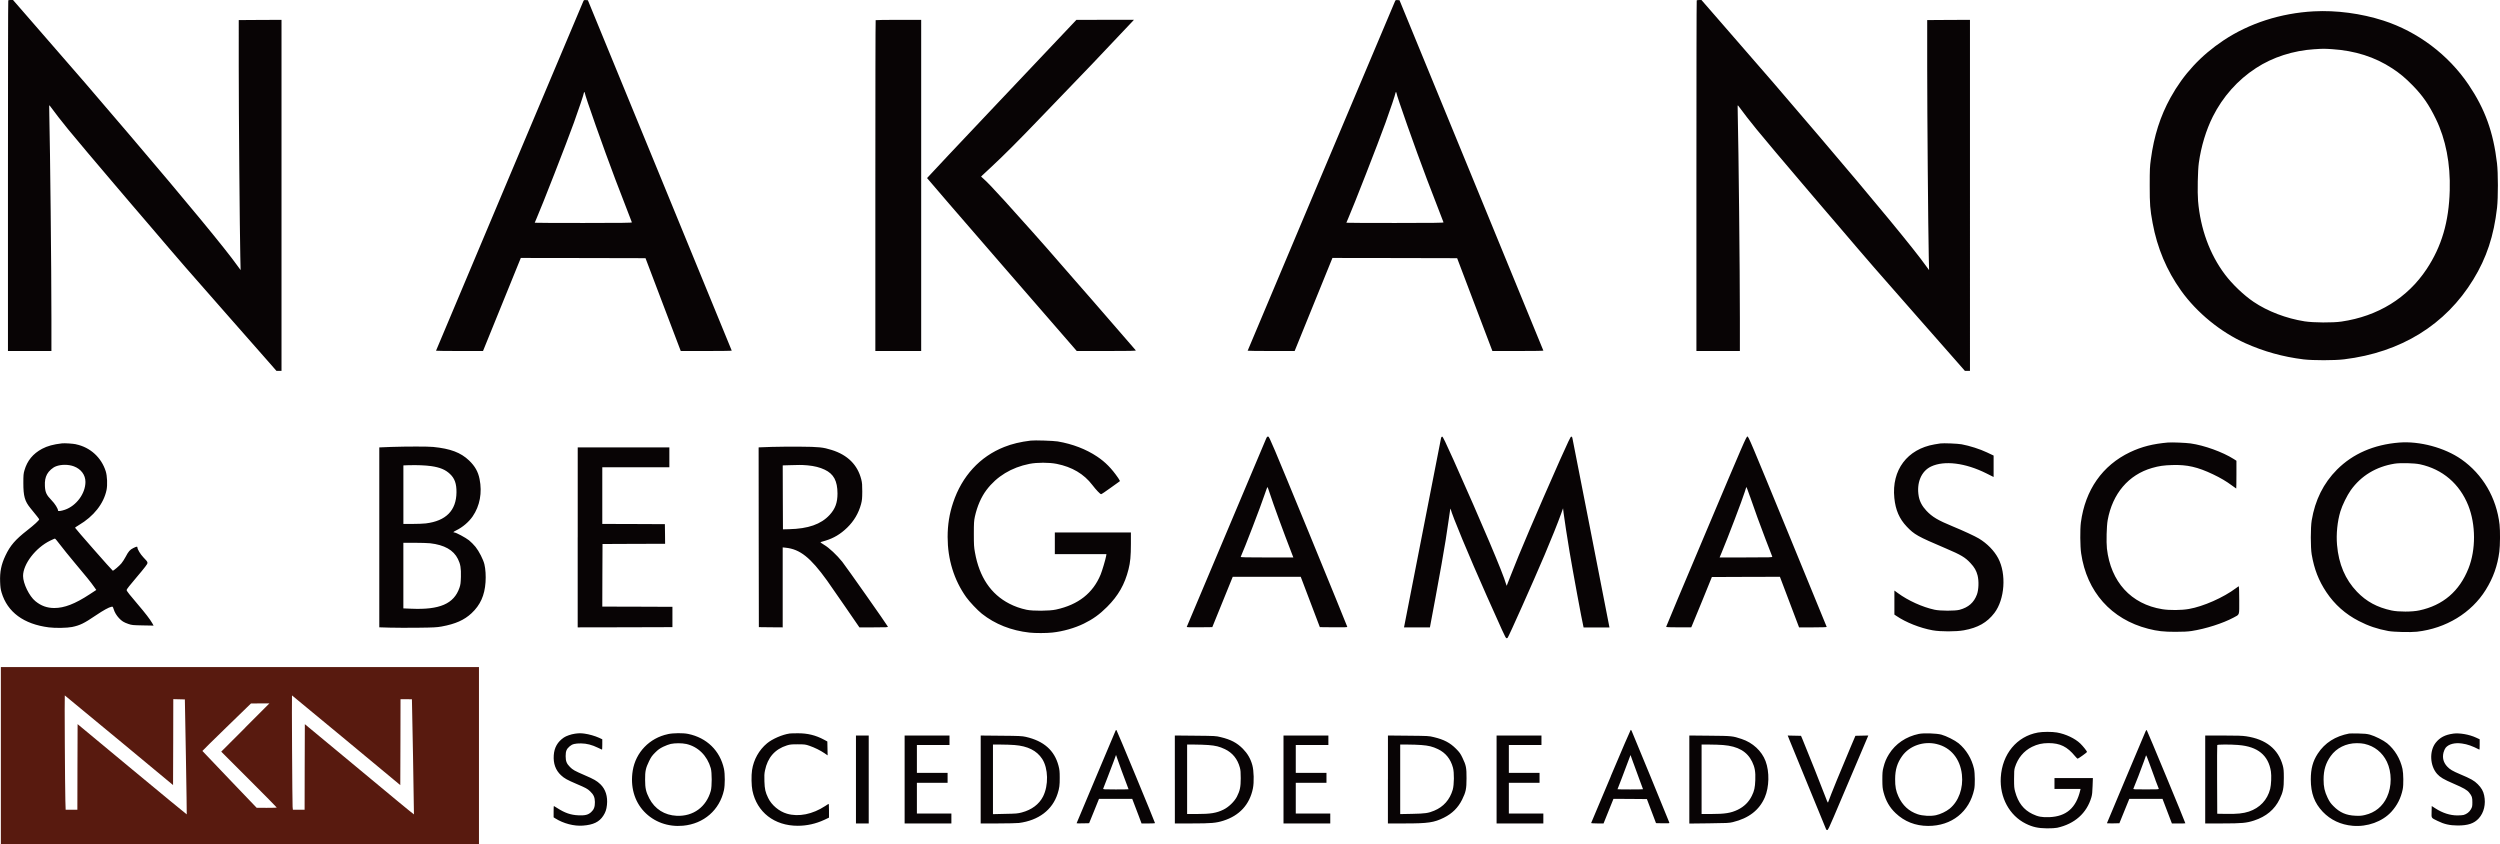
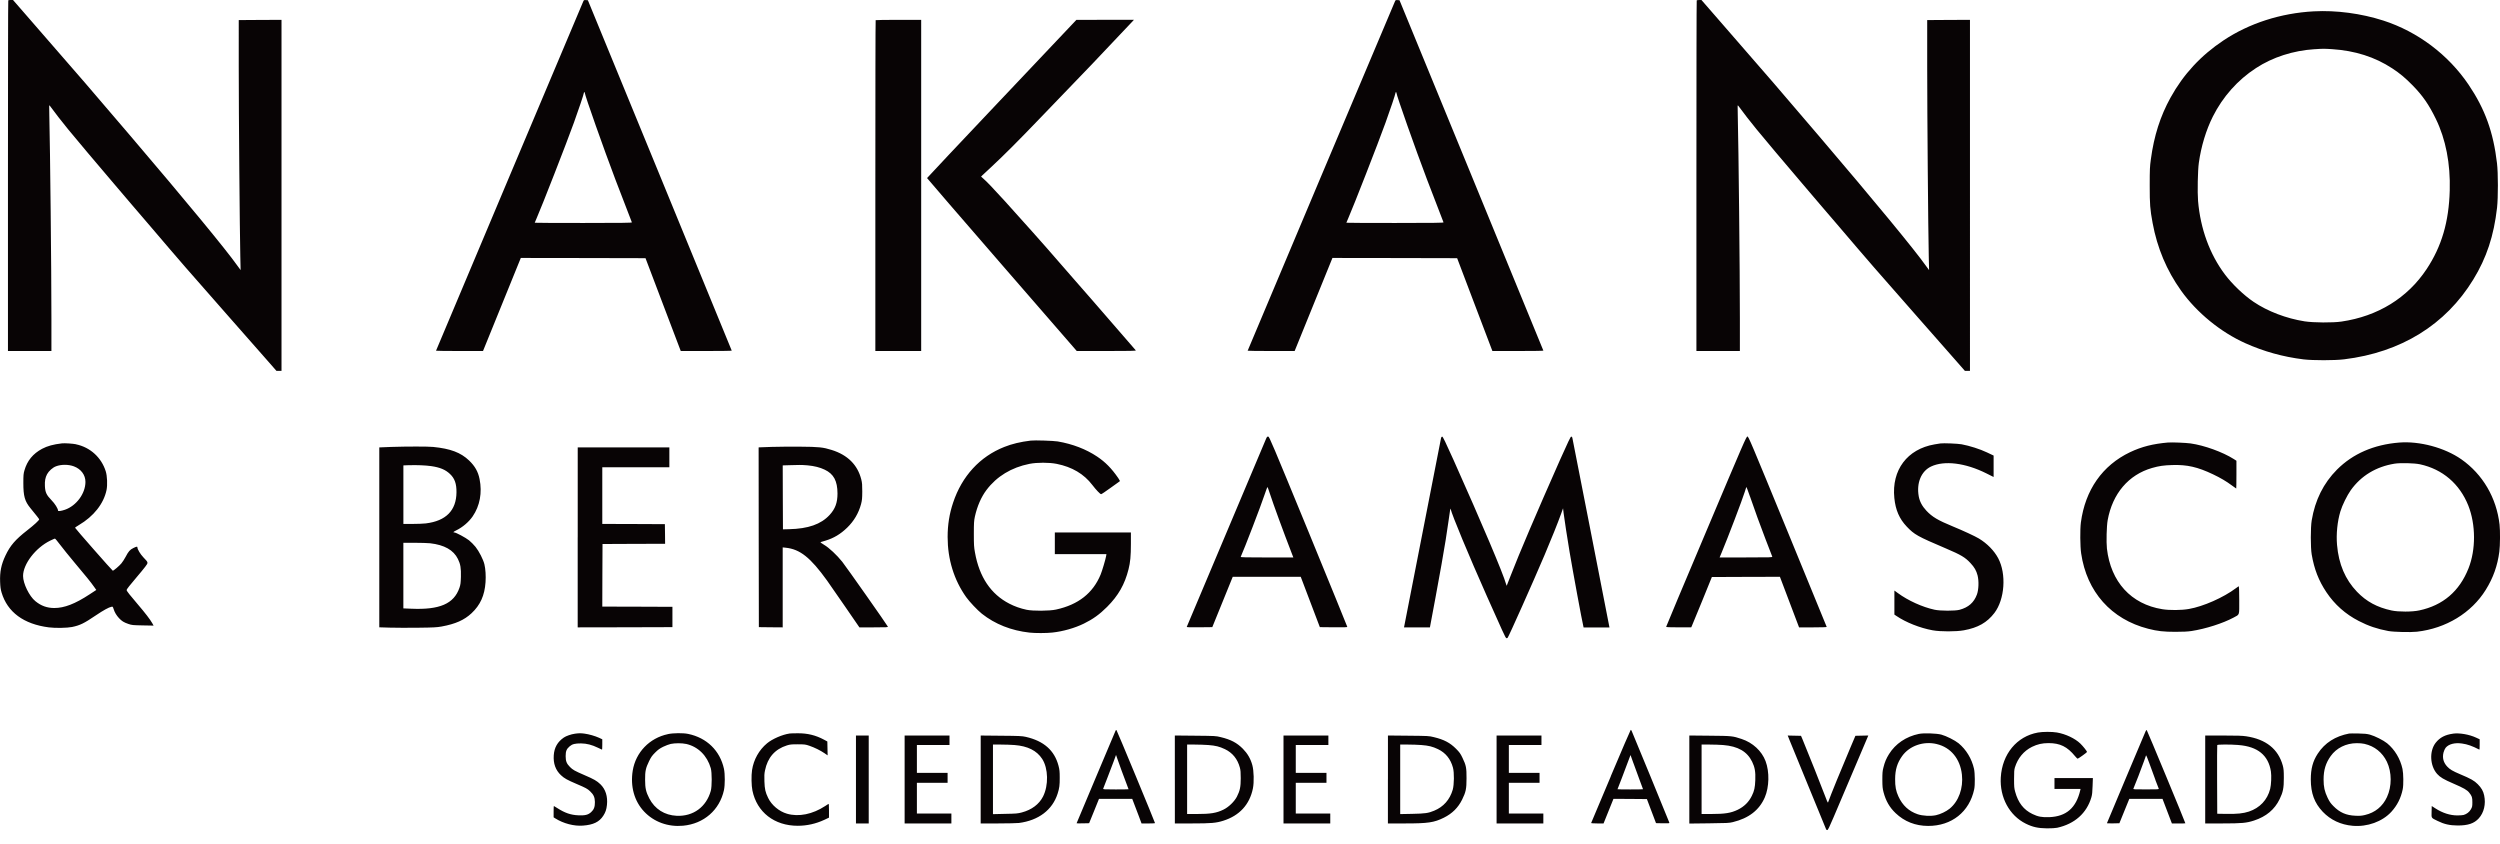
<svg xmlns="http://www.w3.org/2000/svg" id="Camada_1" data-name="Camada 1" viewBox="0 0 864 291.77">
  <defs>
    <style>
      .cls-1 {
        fill: #080405;
      }

      .cls-1, .cls-2 {
        fill-rule: evenodd;
      }

      .cls-2 {
        fill: #581a0f;
      }
    </style>
  </defs>
-   <path class="cls-2" d="M.3,261.15v30.61h165.23v-61.23H.3v30.61ZM41.15,255.83l18.66,15.49.05-14.84.03-14.86,2.01.05,1.99.05.36,19.84c.18,10.91.33,19.87.29,19.89-.03.03-8.54-6.97-18.89-15.56l-18.83-15.63-.05,14.79-.03,14.79h-4.05l-.1-3.15c-.13-4.2-.31-36.36-.2-36.36.03,0,8.47,6.97,18.74,15.49ZM119.66,255.83l18.68,15.51.05-14.86.03-14.84h1.96c1.08,0,1.96.02,1.98.03.05.11.75,39.72.7,39.79-.02.03-2.56-2.04-5.65-4.59-3.09-2.56-11.54-9.58-18.83-15.63l-13.23-10.97-.05,14.79-.03,14.78h-4.05l-.1-1.01c-.11-1.27-.31-38.5-.21-38.5.05,0,8.47,6.97,18.74,15.49ZM84.79,251.44l-8.33,8.33,9.6,9.6c5.27,5.27,9.58,9.63,9.58,9.71,0,.07-1.57.11-3.46.11l-3.48-.02-9.36-9.78c-5.16-5.37-9.39-9.81-9.39-9.86-.02-.05,3.76-3.76,8.38-8.25l8.41-8.16,3.18-.02h3.18l-8.33,8.33Z" />
  <path class="cls-1" d="M3.73,0h.77l4.72,5.42c19.35,22.2,22.35,25.7,35.92,41.62,19.3,22.65,32.92,39.15,36.88,44.75.62.87,1.14,1.57,1.14,1.55s-.05-2.2-.11-4.85c-.2-8.67-.54-48.7-.54-65.31V6.94l7.4-.05,7.38-.03v121.31h-1.75l-3.33-3.8c-1.83-2.07-7.66-8.72-12.96-14.73-13.62-15.45-17.26-19.64-27.36-31.51-1.22-1.44-4.08-4.78-6.37-7.43-2.29-2.66-5.06-5.93-6.19-7.27-1.11-1.36-2.78-3.3-3.67-4.33-1.76-2.02-8.6-10.16-12.13-14.43-1.8-2.16-4.95-6.24-6.29-8.1-.28-.39-.29-.29-.2,3.1.29,11.62.73,53.65.73,70.48v11.15H2.75v-60.54C2.75,27.46,2.79.16,2.86.11c.05-.07.44-.11.87-.11ZM202.48.03l.69.05,24.85,60.49c13.67,33.27,24.85,60.54,24.87,60.61,0,.08-3.97.13-8.8.13h-8.82l-.54-1.42c-.29-.78-3.04-8-6.09-16.03l-5.55-14.63-21.55-.05-21.55-.03-6.53,16.08-6.53,16.08h-8.11c-4.47,0-8.13-.05-8.13-.1,0-.07,11.38-27.09,25.29-60.05C189.89,28.2,201.38.95,201.53.6c.24-.59.29-.62.95-.57ZM201.94,31.84c-.08,0-.16.13-.16.28,0,.36-1.84,5.88-3.43,10.25-2.53,7.04-11.12,29.03-12.88,33.03-.38.83-.67,1.55-.67,1.58,0,.05,7.58.08,16.83.08,13.4,0,16.82-.05,16.75-.21-.33-.77-3.66-9.45-5.7-14.81-4.05-10.68-10.58-29.18-10.58-29.98,0-.13-.07-.23-.16-.23ZM482.98.03l.69.05,24.85,60.49c13.67,33.27,24.85,60.54,24.87,60.61,0,.08-3.97.13-8.8.13h-8.82l-.54-1.42c-.29-.78-3.04-8-6.09-16.03l-5.55-14.63-21.55-.05-21.55-.03-6.53,16.08-6.53,16.08h-8.11c-4.47,0-8.13-.05-8.13-.1,0-.07,11.38-27.09,25.29-60.05,13.93-32.96,25.42-60.21,25.57-60.56.24-.59.29-.62.95-.57ZM482.44,31.84c-.08,0-.16.13-.16.28,0,.36-1.84,5.88-3.43,10.25-2.53,7.04-11.12,29.03-12.88,33.03-.38.83-.67,1.55-.67,1.58,0,.05,7.58.08,16.83.08,13.4,0,16.82-.05,16.75-.21-.33-.77-3.66-9.45-5.7-14.81-4.05-10.68-10.58-29.18-10.58-29.98,0-.13-.07-.23-.16-.23ZM586.39.11c-.07.05-.11,27.35-.11,60.66v60.54h15.02v-11.15c0-16.83-.44-58.86-.73-70.48-.1-3.4-.08-3.49.2-3.1,1.34,1.86,4.49,5.94,6.29,8.1,3.53,4.28,10.37,12.41,12.13,14.43.9,1.03,2.56,2.97,3.67,4.33,1.13,1.34,3.9,4.6,6.19,7.27,2.29,2.65,5.14,5.99,6.37,7.43,10.11,11.87,13.75,16.07,27.36,31.51,5.31,6.01,11.14,12.65,12.96,14.73l3.33,3.8h1.75V6.86l-7.38.03-7.4.05v16.25c0,16.6.34,56.64.54,65.31.07,2.65.11,4.83.11,4.85s-.52-.69-1.14-1.55c-3.97-5.6-17.58-22.11-36.88-44.75-13.57-15.92-16.57-19.41-35.92-41.62l-4.72-5.42h-.77c-.42,0-.82.05-.87.11h0ZM823.66,7.1c11.9,3.84,22.5,11.82,29.5,22.2,5.67,8.41,8.54,16.36,9.8,27.1.41,3.41.41,11.87.02,15.38-1.11,9.73-3.61,17.31-8.21,24.82-9.58,15.67-25,25.19-44.64,27.58-3.33.41-10.74.41-14.04.02-7.09-.88-13.67-2.71-20.08-5.58-8.57-3.84-16.78-10.56-22.22-18.16-5-7-8.26-14.78-9.85-23.4-.88-4.8-1-6.33-1-12.98,0-5.57.05-6.5.39-8.98,1.09-8.16,3.27-14.96,6.81-21.37,4.46-8.07,10.47-14.56,18.3-19.77,8.88-5.91,19.76-9.42,31.17-10.04,7.8-.42,16.38.72,24.05,3.18ZM799.92,17c-7.38.47-14.48,2.76-20.25,6.53-6.32,4.1-11.49,9.93-14.91,16.75-2.33,4.64-4.07,10.35-4.85,16.05-.36,2.58-.51,10.09-.26,13.11.82,9.65,4.03,18.42,9.29,25.42,2.55,3.38,6.53,7.18,9.88,9.44,4.87,3.3,11.33,5.76,17.67,6.76,3.07.47,9.71.52,12.74.07,12.56-1.84,22.81-8.16,29.42-18.14,5.19-7.84,7.69-16.33,7.98-27.18.26-9.27-1.37-17.68-4.8-24.72-2.4-4.93-4.52-8-8.03-11.59-2.55-2.6-4.36-4.11-7.05-5.88-5.99-3.93-12.87-6.12-20.78-6.63-2.84-.18-3.15-.18-6.04.02ZM302.63,6.97c-.07.05-.11,25.81-.11,57.23v57.11h15.84V6.86h-7.8c-4.29,0-7.87.05-7.92.11ZM346.19,34.14c-14.19,14.99-25.8,27.33-25.8,27.4,0,.08,11.64,13.57,25.86,29.96l25.88,29.81h10.25c8.18,0,10.25-.05,10.16-.21-.13-.2-2.11-2.48-9.37-10.81-2.11-2.43-4.75-5.47-5.88-6.78s-3.72-4.28-5.78-6.61-4.8-5.5-6.12-7.02c-3.31-3.87-13.16-14.94-18.07-20.33-4.36-4.77-6.19-6.69-7.48-7.82l-.78-.7.46-.46c.26-.24,1.62-1.5,3-2.79,4.44-4.13,9.49-9.18,17.11-17.13,7.04-7.31,13.31-13.85,17.75-18.45,2.06-2.14,13.42-14.14,14.11-14.91l.39-.44h-9.94l-9.94.02-25.8,27.27ZM438.32,150.9c.38.05,1.27,2.17,13.86,32.78,7.38,18.01,13.44,32.83,13.44,32.95,0,.16-1.01.2-4.75.16l-4.73-.05-3.3-8.69-3.3-8.7h-23.51l-3.53,8.7-3.53,8.69-4.46.05c-3.53.03-4.42,0-4.36-.16.08-.21,26.83-63.59,27.41-65,.29-.67.41-.78.75-.73ZM438.05,168.32c-.05-.07-.51,1.14-1.03,2.69-1.22,3.71-7.04,18.84-8.23,21.44-.08.16,1.78.21,9.05.21h9.14l-.49-1.27c-3.07-7.94-6.35-16.9-7.72-21.09-.34-1.03-.65-1.93-.72-1.98ZM498.06,151.22c-.05.21-2.92,14.89-6.38,32.62-3.48,17.73-6.33,32.41-6.38,32.61l-.08.38h8.96l.16-.87c.31-1.47,3.07-16.49,3.84-20.85,1.08-6.04,1.96-11.54,2.45-15.18.56-4.07.62-4.42.72-4,.46,2.07,6.19,15.87,12.52,30.11,5.39,12.11,6.38,14.27,6.66,14.45.2.13.33.11.51-.07.36-.38,8.56-18.73,12.78-28.65,2.19-5.13,4.7-11.41,5.68-14.17l.69-1.94.2,1.7c.2,1.7,1.31,8.91,2.07,13.44,1.08,6.43,4.29,23.85,4.75,25.67l.08.38h8.95l-.08-.38c-.05-.2-2.91-14.87-6.37-32.61-3.48-17.73-6.35-32.41-6.4-32.62-.05-.2-.21-.36-.38-.36-.21,0-1.09,1.84-3.89,8.11-8.11,18.3-14.09,32.33-17.01,39.89-.73,1.93-1.37,3.54-1.4,3.58-.02.02-.13-.28-.23-.65-.93-3.46-8.36-21-18.12-42.81-2.78-6.19-3.71-8.11-3.93-8.11-.15,0-.31.16-.36.36h0ZM603.91,150.86c.39,0,1.04,1.57,13.88,32.82,7.41,18.06,13.5,32.9,13.52,32.98.03.1-1.7.16-4.75.16h-4.8l-3.31-8.74-3.31-8.74-11.76.03-11.76.05-3.31,8.16c-1.83,4.49-3.43,8.41-3.58,8.69l-.24.54h-4.33c-3.25,0-4.33-.05-4.33-.2,0-.11,6.22-14.96,13.85-32.98,13.18-31.22,13.85-32.78,14.24-32.78ZM604.79,171.6c-.65-1.93-1.22-3.4-1.27-3.27s-.28.87-.52,1.63c-.83,2.69-5.91,16.03-8,21.01l-.7,1.68h9.16c8.65,0,9.14-.02,9.03-.29-.62-1.5-4-10.4-5.09-13.42-.77-2.11-1.93-5.42-2.6-7.35ZM356.23,152.27c-3.53.42-6.51,1.14-9.14,2.19-8.44,3.33-14.65,10.09-17.7,19.27-1.29,3.85-1.89,7.66-1.89,11.84,0,7.74,2.2,14.87,6.43,20.82,1.11,1.57,3.92,4.54,5.4,5.71,4.56,3.61,10.16,5.83,16.49,6.53,1.93.21,5.89.21,7.89-.02,3.66-.39,7.72-1.55,10.87-3.09,3.12-1.52,5.45-3.2,8.03-5.78,3.89-3.9,6.09-7.76,7.41-13,.6-2.38.82-4.57.82-8.78v-3.95h-26.29v7.51h17.83l-.11.69c-.2,1.14-1.36,5.06-1.89,6.35-2.65,6.43-7.72,10.42-15.4,12.1-2.27.51-8.08.54-10.22.07-2.16-.46-4.11-1.16-5.91-2.09-6.4-3.28-10.4-9.22-11.9-17.7-.34-1.84-.39-2.63-.39-6.43s.05-4.51.36-5.98c.8-3.59,2.17-6.76,4.03-9.22,3.53-4.67,8.6-7.76,14.83-9,2.63-.52,6.78-.52,9.4,0,5.32,1.06,9.45,3.51,12.33,7.3,1.31,1.71,2.71,3.18,3.04,3.18.15,0,1.58-.96,3.2-2.14,1.6-1.18,3.04-2.19,3.17-2.27.21-.11.11-.31-.47-1.18-2.3-3.33-4.42-5.49-7.27-7.4-3.82-2.56-8.49-4.36-13.63-5.24-1.49-.24-7.94-.46-9.31-.29ZM749.39,152.92c-5.37.47-9.18,1.44-13.23,3.35-9.58,4.57-15.51,13.05-17.01,24.31-.31,2.33-.26,8.31.1,10.69,1.94,13.26,10.4,22.76,23.17,26.03,3.22.83,5.34,1.06,9.42,1.06,2.66,0,4.2-.08,5.55-.28,4.87-.75,10.82-2.65,14.53-4.64,2.17-1.18,1.96-.52,1.96-6.04,0-2.63-.07-4.78-.13-4.78-.08,0-.54.29-1.03.67-4.28,3.22-11.3,6.32-16.23,7.17-2.55.46-6.73.49-9.22.08-10.78-1.75-17.8-9.44-19.12-20.96-.24-2.27-.11-7.76.26-9.81,1.67-9.18,7.2-15.69,15.35-18.04,2.37-.69,4.08-.93,7.02-1.01,5.08-.16,8.72.67,14.07,3.22,2.51,1.19,4.64,2.45,6.47,3.82.8.59,1.49,1.08,1.52,1.08s.07-2.16.07-4.8v-4.8l-.93-.6c-3.84-2.43-10.19-4.72-14.92-5.39-1.73-.23-6.32-.42-7.66-.31ZM850.62,158.72c7.41,5.18,12.18,13.32,13.23,22.6.24,2.22.2,7.13-.08,9.34-.64,4.88-2.11,9.03-4.69,13.18-4.95,7.98-13.73,13.34-23.79,14.48-2.24.24-7.94.11-9.89-.24-3.77-.7-6.91-1.75-10.19-3.46-4.64-2.38-8.36-5.7-11.2-9.94-2.69-4.03-4.21-7.95-5.09-13.06-.41-2.38-.41-9.27,0-11.76,1.16-7.02,4.08-12.88,8.75-17.57,5.49-5.49,12.74-8.64,21.49-9.34,7.02-.57,15.71,1.76,21.47,5.78ZM827.53,160.25c-6.37,1.04-11.54,4.18-15.1,9.16-1.27,1.8-2.94,5.16-3.59,7.33-1.04,3.41-1.49,7.84-1.16,11.59.57,6.65,2.84,11.95,6.89,16.18,3.27,3.4,6.96,5.39,11.95,6.47,2.4.52,7.12.51,9.57-.02,8.21-1.75,13.89-6.61,17.03-14.55,2.56-6.48,2.53-15.1-.08-21.7-3-7.51-8.9-12.56-16.7-14.25-1.98-.42-6.74-.54-8.8-.21ZM26.29,153.56c4.88,1.03,8.74,4.52,10.25,9.31.51,1.58.64,4.73.28,6.48-.98,4.72-4.44,9.11-9.58,12.13-.72.44-1.31.83-1.31.9,0,.2,12.88,14.86,13.05,14.86.29,0,2.24-1.65,2.97-2.53.41-.49,1.06-1.5,1.45-2.24,1.01-1.93,1.5-2.48,2.65-3.05s1.44-.62,1.44-.23c0,.65,1,2.32,2.09,3.46,1.75,1.83,1.71,1.73.62,3.2-.51.69-1.83,2.29-2.92,3.56-2.33,2.73-3.54,4.26-3.54,4.52,0,.28,1.27,1.91,3.85,4.9,2.56,2.99,4.31,5.26,5.03,6.55l.46.83-3.72-.07c-3.54-.07-3.8-.1-5.01-.51-1.57-.54-2.27-.98-3.23-2.01-.88-.96-1.49-1.96-1.86-3.15-.26-.82-.31-.87-.73-.77-.93.18-2.76,1.19-5.39,2.96-4.1,2.78-5.47,3.45-8.25,4.03-1.68.34-5.78.42-8,.13-8.69-1.11-14.32-5.26-16.34-12.03-.34-1.16-.44-1.89-.51-3.72-.13-3.43.39-5.99,1.84-9.05,1.65-3.49,3.4-5.52,7.58-8.78,2.32-1.8,4.08-3.43,4.08-3.76,0-.13-.9-1.29-3.04-3.89-1.94-2.37-2.43-4.13-2.43-8.65,0-2.74.05-3.25.38-4.38.96-3.35,2.94-5.76,6.09-7.45,1.86-.98,3.87-1.53,6.84-1.88.96-.11,3.77.07,4.93.31ZM19.37,161.15c-1.16.42-2.51,1.63-3.1,2.73-.62,1.18-.83,2.32-.75,4.11.1,2.16.54,3.09,2.25,4.85,1.21,1.22,2.29,2.96,2.29,3.64,0,.28,1.08.13,2.38-.31,3.97-1.37,7.09-5.62,7.09-9.63,0-2.4-1.52-4.44-4-5.37-1.83-.69-4.38-.7-6.16-.02ZM18.99,186.13c-.1,0-.85.33-1.65.72-5.03,2.45-9.37,8.1-9.37,12.21,0,2.58,2.14,6.99,4.25,8.7,1.96,1.62,4.05,2.37,6.56,2.37,3.45,0,7.15-1.42,12.18-4.72l2.32-1.52-.77-1.09c-1.13-1.62-2.84-3.72-6.69-8.29-1.89-2.27-4.18-5.08-5.05-6.25-.87-1.16-1.67-2.12-1.78-2.12ZM670.61,153.25c-.26.03-1.19.18-2.04.33-9.42,1.62-14.86,8.85-13.89,18.52.42,4.18,1.73,7.18,4.29,9.89,2.65,2.78,3.66,3.35,13.6,7.58,5.14,2.19,6.58,3.04,8.41,5.01,1.4,1.49,2.04,2.63,2.47,4.29.49,1.93.39,4.93-.23,6.6-1.03,2.78-2.92,4.44-5.99,5.27-1.53.42-6.69.41-8.64-.02-4.21-.91-9.21-3.18-12.7-5.76l-1.19-.87v8.31l.7.47c3.25,2.22,8.18,4.18,12.52,4.96,2.69.49,8.08.49,10.78,0,4.88-.88,8.03-2.68,10.56-5.99,3.59-4.7,4.2-13.49,1.31-18.92-1.39-2.61-3.8-5.08-6.66-6.81-1.39-.83-5.37-2.68-9.09-4.21-5.11-2.11-7.04-3.25-9.06-5.4-1.47-1.57-2.32-3.17-2.65-4.98-.82-4.6.85-8.67,4.25-10.29,4.59-2.17,11.87-1.27,19.15,2.38l2.48,1.24v-7.41l-2.3-1.09c-2.42-1.16-6.04-2.3-8.78-2.81-1.34-.24-6.24-.44-7.28-.29ZM149.71,154.46c5.98.6,9.52,1.93,12.41,4.69,2.01,1.93,3.12,3.87,3.62,6.42.95,4.69.1,9.27-2.38,12.88-1.32,1.93-3.48,3.77-5.7,4.85-.96.46-1.19.72-.65.72.59,0,3.9,1.78,5.08,2.71.65.52,1.67,1.55,2.25,2.27,1.22,1.52,2.68,4.39,3.07,6.02.39,1.6.54,4.02.39,6.19-.31,4.57-1.8,7.89-4.85,10.74-2.5,2.33-5.52,3.69-10.32,4.57-1.63.29-2.68.36-8.08.42-3.41.05-7.84.03-9.83-.03l-3.64-.11v-62.17l.38-.02c.2-.02,1.86-.08,3.71-.15,5.49-.18,12.75-.18,14.55,0ZM141.25,160.77l-1.84.07v20.23h3.15c1.71,0,3.8-.08,4.6-.18,6.97-.85,10.55-4.47,10.6-10.76.03-2.97-.62-4.8-2.25-6.33-1.57-1.49-3.46-2.27-6.47-2.71-1.94-.28-5.08-.41-7.79-.31ZM143.29,187.6h-3.89v22.66l2.71.11c9.83.44,14.78-1.7,16.67-7.22.38-1.11.44-1.6.51-3.8.08-3-.15-4.38-1.03-6.16-1.52-3.09-4.67-4.87-9.63-5.44-.8-.08-3.22-.16-5.34-.16ZM276.47,154.37c6.56.05,8,.2,10.97,1.14,5.52,1.73,8.95,5.16,10.22,10.19.29,1.18.34,1.86.34,4.18-.02,2.45-.07,2.96-.42,4.34-.85,3.15-2.45,5.86-4.82,8.16-2.27,2.2-4.64,3.62-7.48,4.47-.82.24-1.57.47-1.7.51-.13.05.42.46,1.22.93,1.73,1.01,4.41,3.53,6.27,5.85,1.27,1.58,15.59,21.94,15.77,22.42.1.23-.42.26-4.87.26h-4.96l-4.93-7.17c-2.71-3.93-5.52-8-6.25-9.01-5.75-7.98-9.36-10.84-14.3-11.35l-1.03-.11v27.64l-4.11-.03-4.13-.05-.05-31.07-.03-31.05.36-.02c.21-.02,2.07-.08,4.13-.15,2.07-.07,6.48-.1,9.8-.08ZM276.23,160.69c-.59.02-2.11.07-3.4.08l-2.32.07.03,11.05.05,11.05,2.12-.05c6.6-.15,11.02-1.7,13.99-4.91,1.96-2.12,2.74-4.25,2.74-7.43-.02-4.34-1.29-6.74-4.42-8.23-1.67-.8-3.56-1.27-5.94-1.5-.98-.08-2.27-.15-2.86-.13ZM199.65,185.72v31.1l16.38-.03,16.36-.05v-7.02l-12.13-.05-12.11-.03.03-10.82.05-10.81,10.82-.05,10.81-.03-.03-3.4-.05-3.38-10.81-.05-10.82-.03v-19.59h23.18v-6.86h-31.67v31.1ZM385.57,252.45c-.05.11-3.1,7.36-6.79,16.1-3.69,8.75-6.71,15.94-6.71,15.97,0,.05.98.05,2.17.03l2.16-.05,1.71-4.2,1.7-4.21h11.49l.64,1.67c.36.93,1.09,2.84,1.62,4.25l.96,2.58h2.33c1.27,0,2.32-.05,2.32-.13-.02-.34-13.18-32.1-13.32-32.15-.11-.03-.23.03-.28.15h0ZM387.58,266.21c.52,1.44,1.29,3.48,1.7,4.54.41,1.08.75,1.98.75,2.01s-1.99.07-4.42.07c-4.15,0-4.42-.02-4.34-.29.05-.15.67-1.76,1.39-3.58s1.7-4.38,2.17-5.68l.87-2.38.47,1.36c.26.75.9,2.53,1.42,3.97ZM556.71,268.27c-3.72,8.82-6.78,16.08-6.81,16.16s.91.15,2.12.15h2.17l1.71-4.25,1.71-4.25,5.78.03,5.78.05,1.57,4.16,1.58,4.16,2.33.05c2.17.03,2.33.02,2.27-.24-.1-.36-12.83-31.36-13.05-31.77-.1-.15-.21-.28-.29-.28-.07,0-3.17,7.22-6.89,16.02ZM564.53,263.77c.54,1.53,1.5,4.16,2.14,5.85s1.16,3.1,1.16,3.13c0,.05-1.98.08-4.41.08s-4.41-.03-4.41-.07.7-1.83,1.55-4c.85-2.16,1.84-4.82,2.22-5.89s.7-1.94.73-1.93c.03.03.49,1.31,1.01,2.82ZM741.5,252.78c-.13.29-3.18,7.53-6.78,16.07-3.61,8.56-6.56,15.59-6.56,15.64,0,.07.96.08,2.16.07l2.14-.05,1.71-4.21,1.71-4.2h11.49l1.62,4.25,1.62,4.25h2.32c1.29,0,2.33-.03,2.33-.07,0-.29-13.23-32.18-13.36-32.23-.1-.03-.28.2-.41.49h0ZM744.87,269.48c.59,1.52,1.11,2.91,1.18,3.05.11.28-.16.29-4.39.29s-4.51,0-4.34-.31c.28-.52,3.02-7.64,3.66-9.49.33-.95.64-1.83.69-1.96s.56,1.08,1.13,2.69c.56,1.62,1.5,4.18,2.09,5.71ZM704.29,253.17c-7.3,1.32-12.34,7.43-12.82,15.51-.41,6.91,3,13.19,8.65,15.98,2.38,1.18,4.25,1.58,7.3,1.62,1.55,0,2.91-.07,3.51-.2,6.07-1.32,10.25-5.05,11.85-10.53.26-.9.36-1.81.42-3.92l.1-2.73h-13.27v3.76h9.01l-.1.44c-1.42,6.12-4.83,9.08-10.71,9.31-2.5.1-3.92-.16-5.8-1.08-3.07-1.47-4.96-3.92-5.99-7.71-.33-1.19-.38-1.75-.38-4.39,0-2.47.05-3.2.29-4,1-3.22,3.05-5.7,5.91-7.12,1.88-.91,3.51-1.29,5.71-1.29,4,0,6.47,1.22,9.19,4.54.39.46.78.85.87.85.23,0,3.25-2.17,3.25-2.33,0-.26-1.39-2.01-2.3-2.89-1.84-1.78-5.06-3.31-8.1-3.84-1.71-.29-4.91-.29-6.61.02ZM198.64,253.58c-1.22.16-2.99.77-3.77,1.31-2.19,1.5-3.3,3.45-3.49,6.11-.21,2.86.64,5.19,2.5,6.92,1.16,1.08,2.07,1.6,5.45,3.04,3.1,1.32,3.69,1.63,4.6,2.5,1.22,1.14,1.65,2.11,1.67,3.71.02,1.67-.33,2.61-1.29,3.49-1.04.96-2.11,1.22-4.47,1.11-2.58-.11-4.64-.82-7.25-2.5-.6-.39-1.14-.72-1.18-.72-.05,0-.08.88-.08,1.96v1.96l.62.39c2.78,1.75,6.45,2.71,9.5,2.47,3.59-.26,5.67-1.27,7.04-3.4.77-1.18,1.11-2.17,1.27-3.74.31-2.92-.47-5.4-2.24-7.13-1.26-1.21-2.2-1.75-5.58-3.2-3.35-1.45-3.98-1.8-4.95-2.78-1.16-1.16-1.5-2.01-1.5-3.76s.31-2.47,1.39-3.4c.91-.78,1.86-1.01,3.92-1,1.99.03,3.77.49,5.85,1.5.69.33,1.31.62,1.39.65.07.03.11-.75.11-1.76v-1.81l-1.09-.51c-1.44-.65-3.51-1.24-5-1.44-1.36-.18-1.91-.18-3.41.02ZM230.82,253.72c-6.35,1.34-11.12,6.29-12.15,12.62-.88,5.44.54,10.53,3.92,14.12,3.4,3.61,8.28,5.39,13.47,4.91,7.18-.67,12.64-5.42,14.14-12.31.38-1.78.38-5.57,0-7.35-1.37-6.29-5.94-10.74-12.38-12.07-1.73-.36-5.18-.33-7,.07ZM237.09,257.09c4.16.93,7.31,4.05,8.56,8.41.42,1.5.42,6.3,0,7.82-1.55,5.57-6.07,8.87-11.77,8.62-4.21-.2-7.58-2.33-9.49-6.02-1.14-2.22-1.44-3.51-1.44-6.43-.02-2.99.21-4.05,1.37-6.43.69-1.42,1.04-1.91,2.09-2.96s1.57-1.4,2.79-2.02c.85-.41,2.02-.85,2.61-.98,1.47-.31,3.85-.31,5.27,0ZM272.88,253.51c-2.47.34-5.96,1.86-7.79,3.38-2.76,2.29-4.62,5.6-5.18,9.24-.29,1.89-.23,5.37.13,7.1,1.55,7.48,7.59,12.16,15.66,12.16,3.18,0,6.29-.7,9.22-2.07l1.58-.75v-2.43c0-1.91-.05-2.4-.2-2.3-.11.07-.62.39-1.11.72-4.34,2.86-9.18,3.84-13.21,2.66-2.71-.78-5.32-2.96-6.51-5.45-.98-2.02-1.19-3.02-1.29-5.73-.07-1.86-.03-2.69.2-3.76.9-4.47,3.43-7.36,7.59-8.67,1.06-.33,1.55-.38,3.76-.38,2.42.02,2.6.03,4.03.52,1.84.64,3.71,1.57,5.18,2.56l1.09.75-.05-2.4-.05-2.4-1.14-.62c-2.87-1.55-5.76-2.25-9.14-2.22-1.26,0-2.5.05-2.78.08ZM663.18,253.63c-4.46.93-8.11,3.41-10.34,6.99-.93,1.49-1.49,2.79-1.94,4.67-.31,1.19-.36,1.86-.36,4.2.02,2.43.07,2.97.42,4.33.8,3,2.07,5.21,4.16,7.2,3.05,2.91,6.86,4.41,11.23,4.42,8.15.03,14.3-4.87,15.94-12.69.31-1.4.26-5.58-.07-7.05-.78-3.49-2.71-6.66-5.34-8.83-1.29-1.04-4.2-2.5-5.96-2.99-1.68-.44-6.11-.59-7.76-.24ZM669.34,257.15c4.87,1.16,8.1,5.11,8.7,10.56.51,4.7-1.11,9.21-4.23,11.76-1.19.98-3.22,1.94-4.75,2.27-1.83.39-4.57.24-6.29-.33-3.07-1.04-5.26-3.05-6.68-6.17-.85-1.84-1.16-3.43-1.13-6.01.02-3.27.72-5.55,2.42-7.94,2.55-3.56,7.4-5.24,11.95-4.15ZM811.92,253.5c-4.83.91-8.47,3.23-10.91,6.97-1.7,2.61-2.4,5.21-2.4,8.93.02,4.77,1.26,8.11,4.13,11.14,2.71,2.84,6.24,4.49,10.32,4.85,5.05.46,10.29-1.44,13.39-4.83,2.02-2.22,3.3-4.73,3.93-7.8.31-1.47.26-5.44-.08-7.02-.78-3.54-2.65-6.66-5.32-8.87-1.29-1.04-4.2-2.5-5.96-2.99-1.03-.26-1.88-.36-4-.39-1.49-.03-2.87-.02-3.1.02ZM817.2,257.09c3.43.77,6.16,2.96,7.71,6.17,1.73,3.62,1.75,8.54.02,12.23-1.49,3.22-4.11,5.36-7.58,6.17-1.16.28-1.76.33-3.3.26-3.2-.13-5.45-1.11-7.64-3.35-.95-.96-1.34-1.53-1.99-2.86-1.04-2.19-1.39-3.72-1.39-6.32,0-3.27.75-5.7,2.45-8.08,1.99-2.81,5.32-4.46,9.03-4.47.85-.02,2.04.1,2.69.24ZM847.74,253.56c-2.73.38-4.52,1.32-5.96,3.13-2.25,2.86-2.02,7.95.49,10.78,1.04,1.16,2.25,1.88,5.73,3.38,3.46,1.49,4.64,2.17,5.36,3.09.96,1.21,1.09,1.63,1.09,3.3,0,1.42-.05,1.63-.49,2.43-.52.95-1.47,1.68-2.53,1.98-.31.08-1.27.16-2.14.16-2.53,0-5.13-.83-7.61-2.43l-1.27-.82-.05,1.98c-.05,2.29-.2,2.06,2.02,3.15,2.32,1.16,4.25,1.58,7,1.6,3.58,0,5.67-.7,7.27-2.45,1.81-1.98,2.51-4.95,1.88-7.94-.31-1.5-.95-2.61-2.2-3.87s-2.42-1.91-6.09-3.45c-2.66-1.13-3.58-1.67-4.52-2.69-1.27-1.39-1.7-3-1.24-4.82.15-.57.47-1.31.72-1.62,1.03-1.29,3.17-1.86,5.68-1.49,1.88.26,3.54.85,5.99,2.11.07.03.11-.77.11-1.76v-1.81l-1.21-.56c-2.42-1.13-5.76-1.7-8.03-1.39ZM295.82,269.4v15.18h4.41v-30.37h-4.41v15.18ZM312.64,269.4v15.18h16.16v-3.43h-11.92v-10.61h10.61v-3.43h-10.61v-9.63h11.27v-3.27h-15.51v15.18ZM338.92,269.38v15.2h6.01c3.3,0,6.55-.08,7.22-.16,6.79-.88,11.56-4.51,13.36-10.12.62-1.93.75-2.96.73-5.55,0-2.16-.07-2.76-.42-4.11-1.4-5.31-5.08-8.56-11.3-9.98-1.32-.29-2.16-.34-8.52-.39l-7.07-.07v15.18ZM350.6,257.48c4.6.36,7.71,1.93,9.58,4.8,2.12,3.27,2.25,9.13.29,13.01-1.36,2.66-3.92,4.59-7.33,5.49-1.42.38-1.96.42-5.76.49l-4.21.1v-24.05h2.74c1.5,0,3.61.08,4.69.16ZM406.03,269.38v15.2h5.98c6.53,0,8.28-.15,10.74-.93,5.6-1.76,9.11-5.57,10.25-11.15.44-2.12.34-6.14-.2-8.08-.6-2.2-1.67-4.03-3.27-5.65-2.06-2.07-4.13-3.17-7.66-4.02-1.7-.42-1.86-.42-8.78-.49l-7.07-.07v15.18ZM417.57,257.48c2.56.2,3.85.52,5.75,1.42,2.65,1.27,4.38,3.4,5.19,6.42.23.82.29,1.68.29,3.67,0,2.99-.29,4.31-1.34,6.37-.9,1.7-2.82,3.56-4.62,4.44-2.43,1.19-4.42,1.52-9.34,1.52h-3.23v-24h2.66c1.45,0,3.54.08,4.64.16ZM443.58,269.4v15.18h16.16v-3.43h-11.92v-10.61h10.61v-3.43h-10.61v-9.63h11.27v-3.27h-15.51v15.18ZM479.66,269.38v15.2h5.98c7.92,0,9.98-.31,13.37-1.99,2.89-1.44,4.91-3.45,6.3-6.25,1.29-2.63,1.52-3.69,1.52-7.35.02-3.66-.15-4.49-1.4-7.09-.7-1.47-1.01-1.89-2.22-3.12-2.09-2.09-4.15-3.18-7.69-4.03-1.7-.42-1.86-.42-8.78-.49l-7.07-.07v15.18ZM491.21,257.48c2.56.2,3.85.52,5.75,1.42,2.65,1.27,4.38,3.4,5.19,6.42.46,1.68.41,5.86-.08,7.59-1,3.45-3.2,5.94-6.42,7.27-2.04.85-3.13,1-7.61,1.09l-4.13.08v-24.03h2.66c1.45,0,3.54.08,4.64.16ZM517.22,269.4v15.18h16.16v-3.43h-11.92v-10.61h10.61v-3.43h-10.61v-9.63h11.27v-3.27h-15.51v15.18ZM583.83,269.4v15.22l6.82-.08c6.16-.07,6.94-.1,8.2-.41,5.53-1.34,9.16-4.15,11.07-8.57,1.53-3.54,1.65-8.83.26-12.51-1.32-3.51-4.44-6.4-8.28-7.66-3.13-1.04-3.31-1.06-11-1.13l-7.07-.07v15.2ZM595.5,257.48c5.18.42,8.31,2.24,10.04,5.78.93,1.91,1.21,3.49,1.09,6.37-.1,2.56-.34,3.67-1.19,5.4-1.04,2.14-2.66,3.74-4.88,4.82-2.37,1.14-4.41,1.47-9.26,1.47h-3.23v-24h2.74c1.5,0,3.61.08,4.69.16ZM618.2,255.14c.21.52,3.18,7.77,6.61,16.13,3.43,8.34,6.27,15.28,6.32,15.4.05.1.21.2.38.2.23,0,.72-.98,2.19-4.46,1.03-2.43,4.16-9.78,6.94-16.33l5.05-11.89-2.22.05-2.24.05-1.73,4.08c-2.92,6.84-6.96,16.74-7.72,18.94-.08.24-.42-.49-1.22-2.69-.9-2.47-5.71-14.51-7.64-19.18l-.49-1.14-2.3-.05-2.3-.05.39.95h0ZM762.12,269.4v15.18h5.98c6.68,0,8.29-.15,10.89-1,4.2-1.37,7.12-3.8,8.85-7.4,1.18-2.42,1.47-3.89,1.45-7.36,0-2.5-.07-3.13-.36-4.25-1.57-5.7-5.81-9.09-12.65-10.11-1.31-.2-3.15-.26-7.94-.26h-6.22v15.18ZM773.63,257.48c6.63.52,10.32,3.53,11.2,9.14.23,1.52.1,4.59-.26,6.04-.96,3.79-3.58,6.56-7.35,7.82-1.94.64-4.07.87-7.84.8l-3.1-.05-.05-11.76c-.02-6.47,0-11.85.05-11.97.08-.24,4.38-.26,7.35-.03Z" />
</svg>